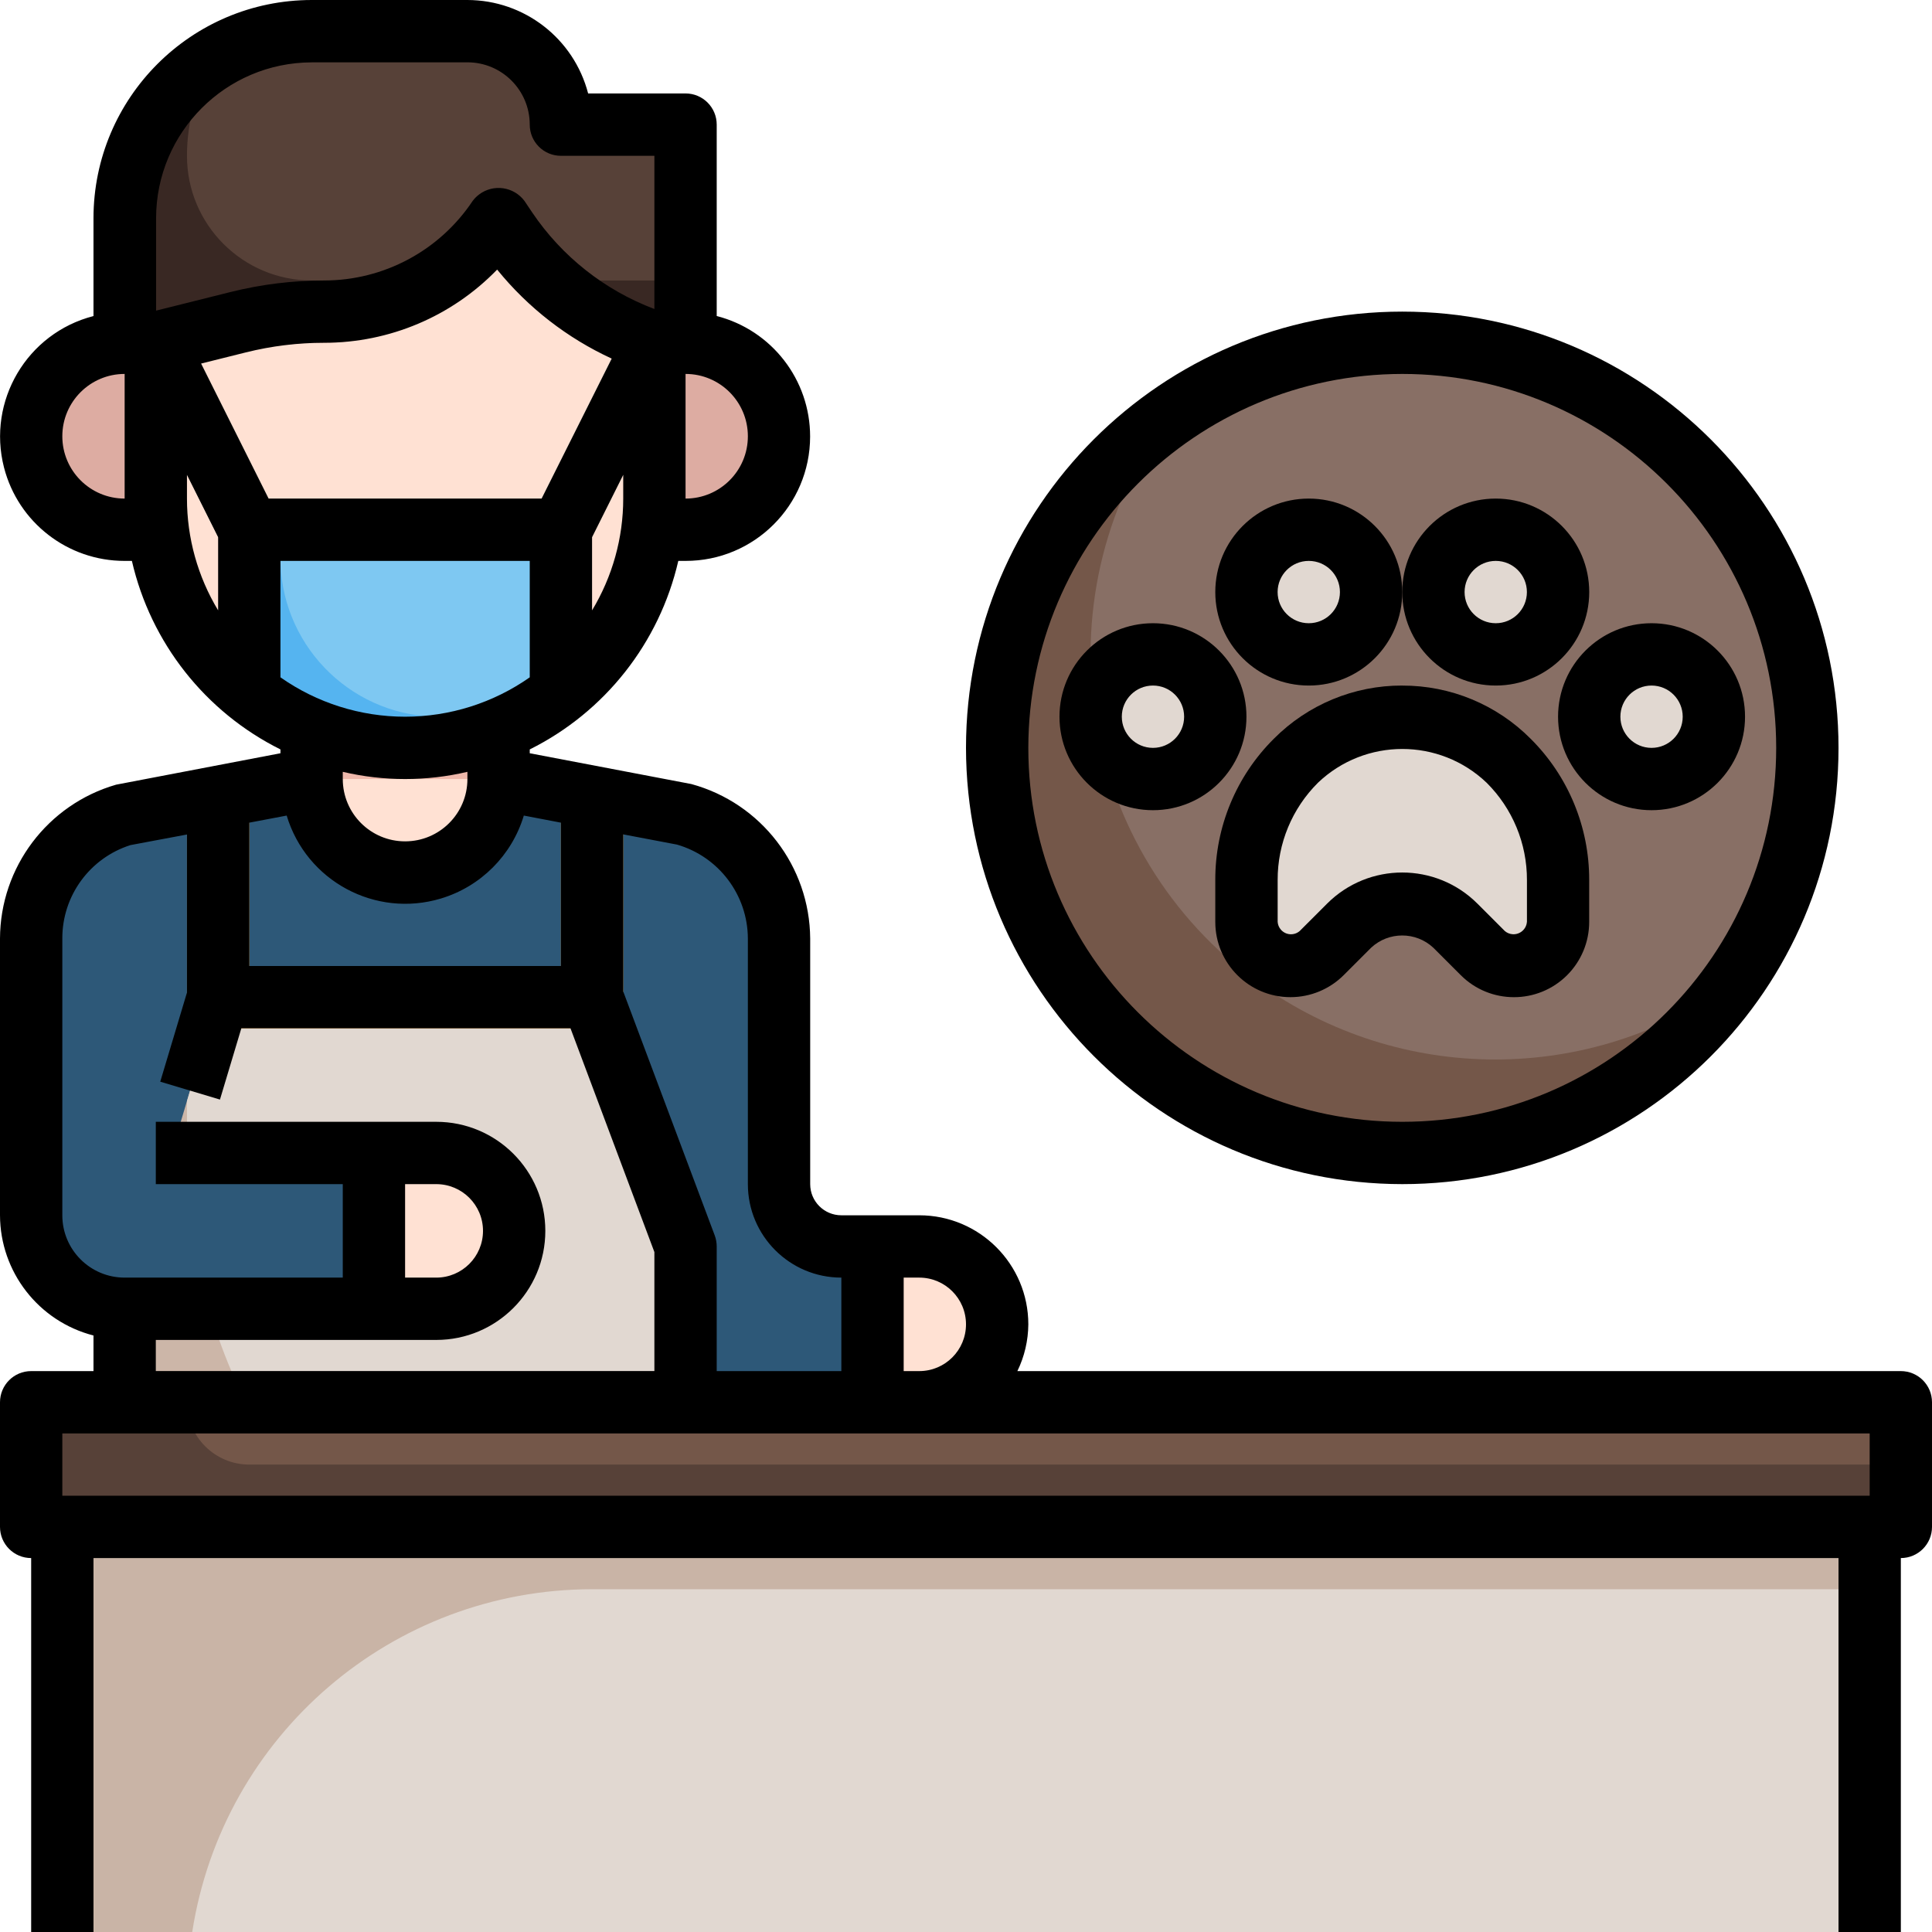
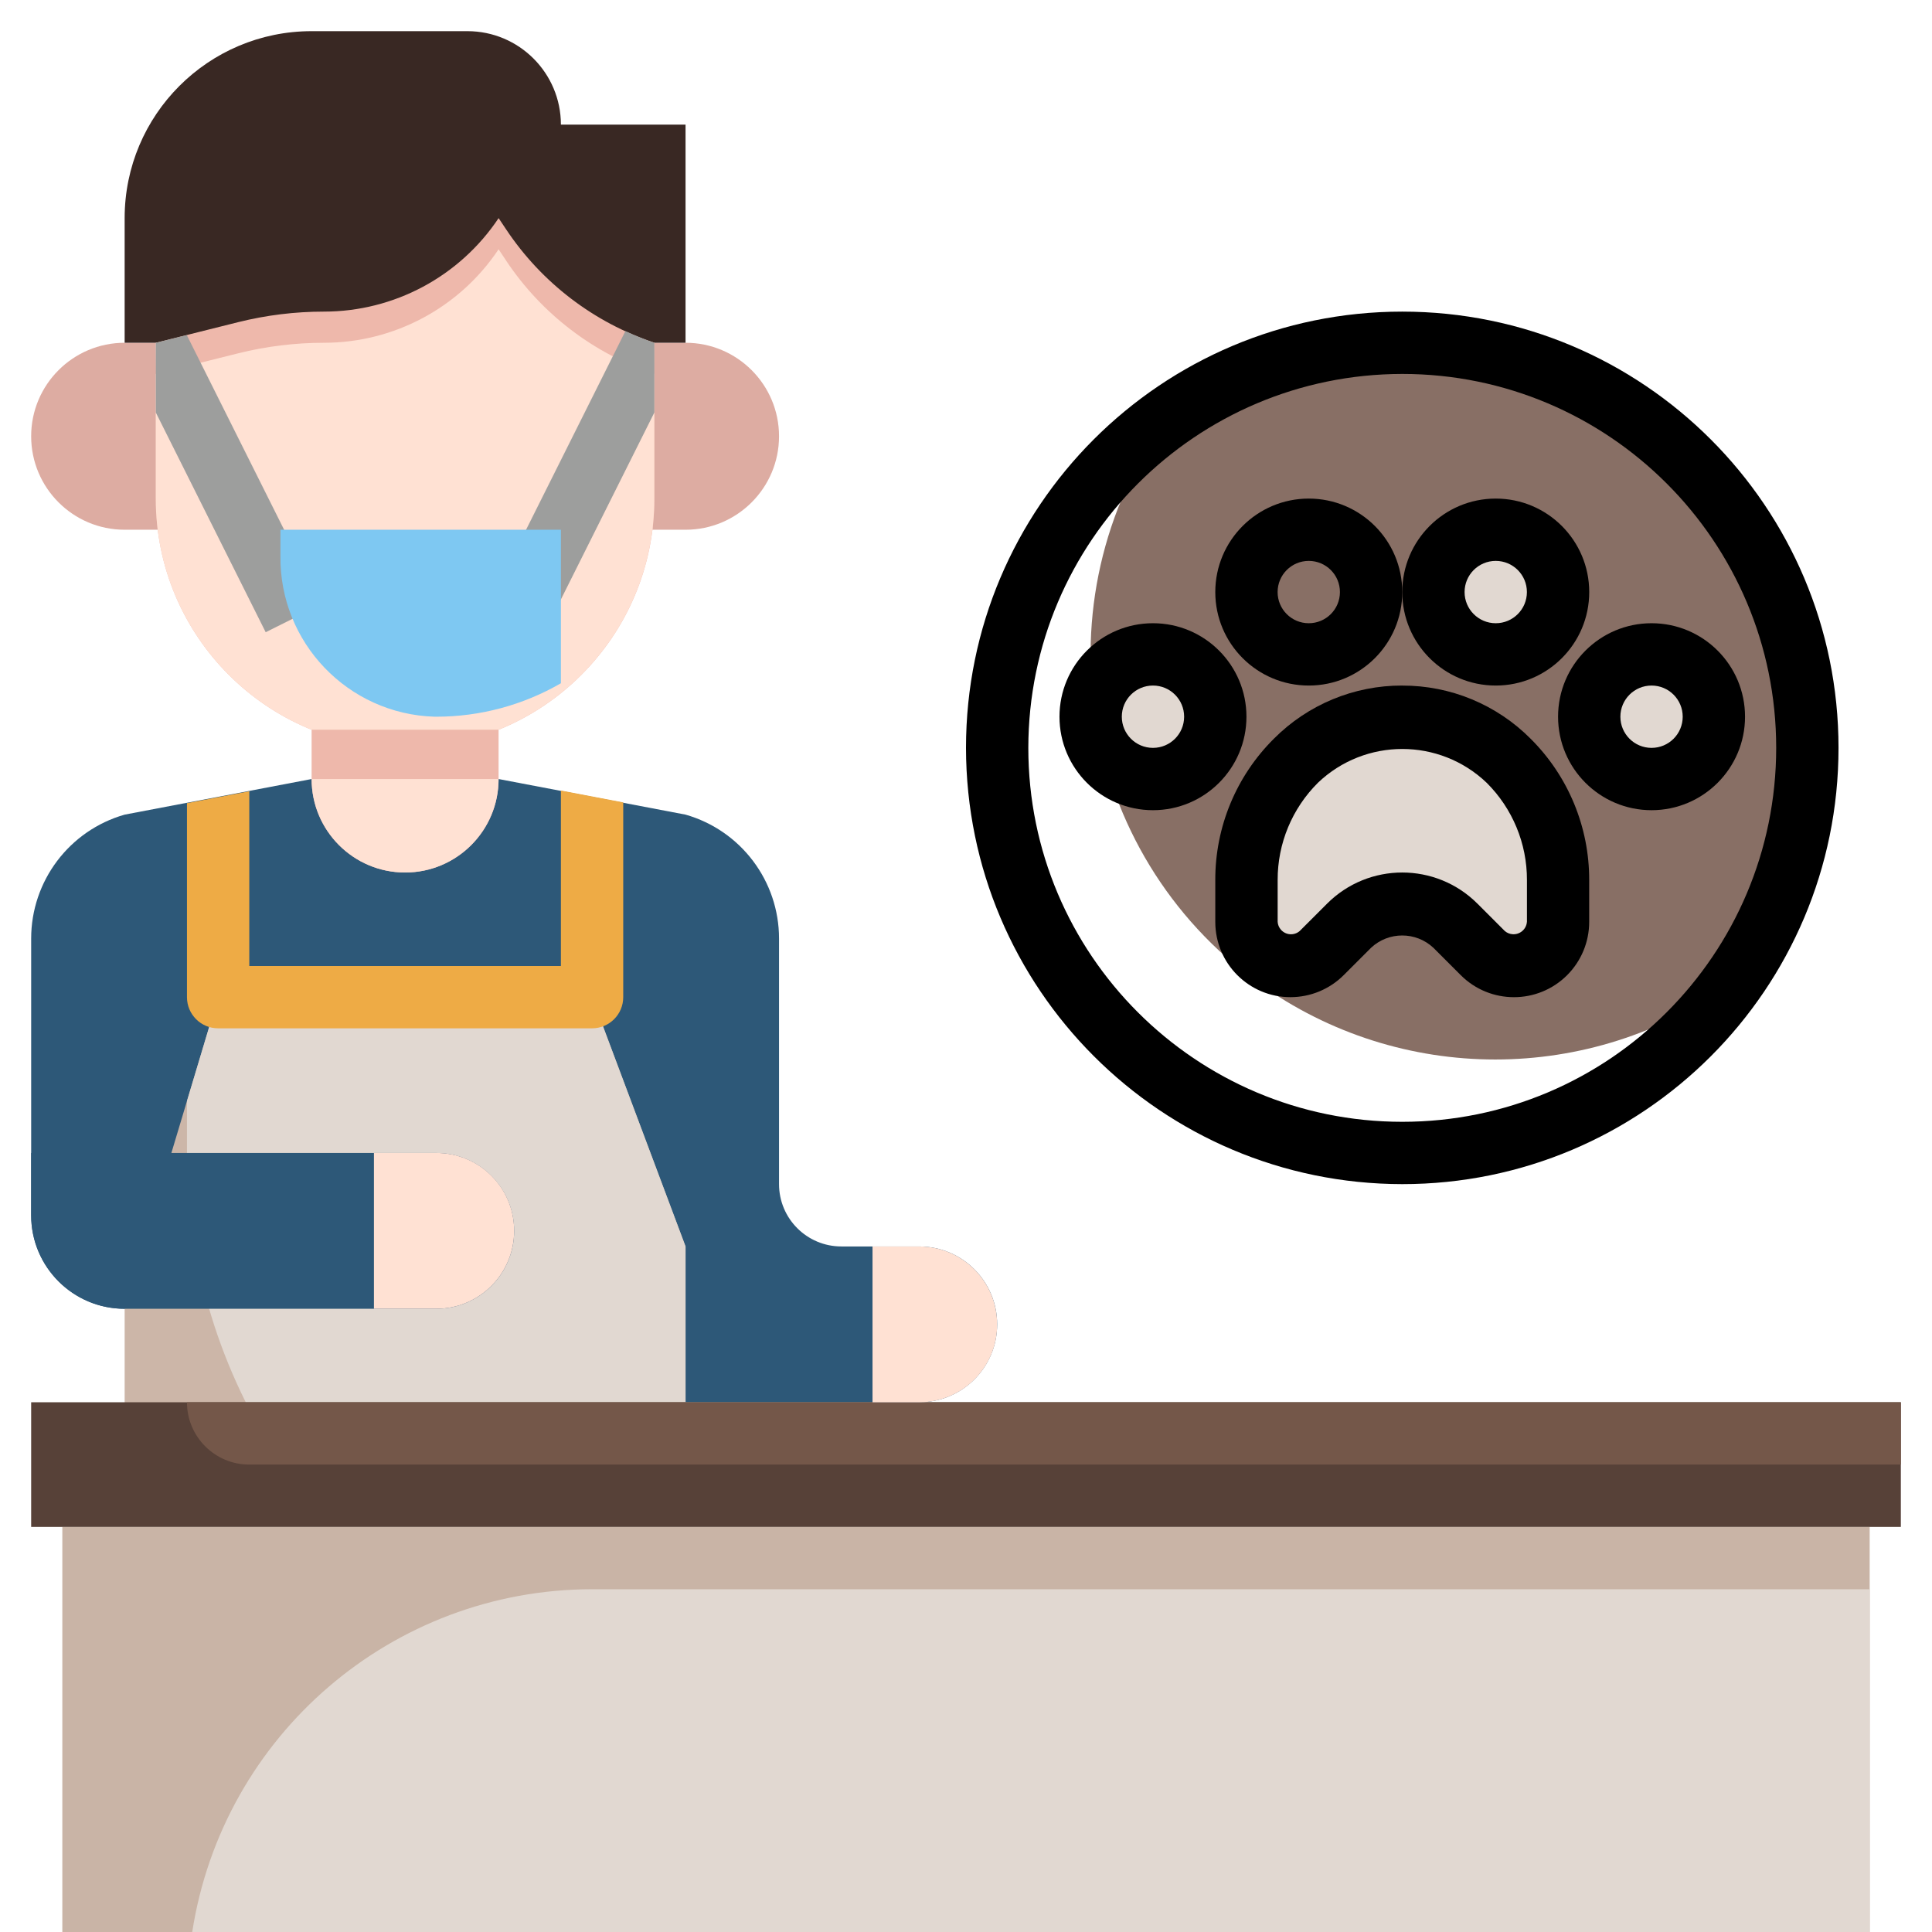
<svg xmlns="http://www.w3.org/2000/svg" id="Layer_1" data-name="Layer 1" viewBox="0 0 496 496">
  <defs>
    <style>      .cls-1 {        fill: #ddaca2;      }      .cls-1, .cls-2, .cls-3, .cls-4, .cls-5, .cls-6, .cls-7, .cls-8, .cls-9, .cls-10, .cls-11, .cls-12, .cls-13, .cls-14, .cls-15, .cls-16 {        stroke-width: 0px;      }      .cls-2 {        fill: #7ec8f2;      }      .cls-3 {        fill: #000;      }      .cls-4 {        fill: #745749;      }      .cls-5 {        fill: #2d5878;      }      .cls-6 {        fill: #eeb8ab;      }      .cls-7 {        fill: #9d9e9d;      }      .cls-8 {        fill: #eeab45;      }      .cls-9 {        fill: #55b4f0;      }      .cls-10 {        fill: #886f65;      }      .cls-11 {        fill: #392823;      }      .cls-12 {        fill: #574138;      }      .cls-13 {        fill: #ccb6a8;      }      .cls-14 {        fill: #ffe1d3;      }      .cls-15 {        fill: #e1d8d1;      }      .cls-16 {        fill: #c9b4a6;      }    </style>
  </defs>
  <g id="Layer_10" data-name="Layer 10">
    <path class="cls-16" d="M16,392v104h464v-104" />
    <path class="cls-15" d="M480,496v-88H152c-51.23.03-94.79,37.38-102.65,88h430.65Z" />
    <path class="cls-5" d="M236,320h-20c-8.84,0-16-7.16-16-16v-63.04c0-14.77-9.79-27.76-24-31.82l-48-9.14h-48l-48,9.14c-14.21,4.06-24,17.04-24,31.82v71.04c0,13.25,10.75,24,24,24h80c4.81-.02,9.46-1.79,13.06-4.98l50.94,28.98h60c11.05,0,20-8.95,20-20s-8.95-20-20-20Z" />
    <path class="cls-1" d="M168,88h8c13.25,0,24,10.75,24,24s-10.75,24-24,24h-8.5" />
    <path class="cls-1" d="M40,88h-8c-13.25,0-24,10.75-24,24s10.75,24,24,24h8.5" />
    <path class="cls-11" d="M32,88v-32c0-26.51,21.49-48,48-48h40c13.25,0,24,10.75,24,24h32v56" />
-     <path class="cls-12" d="M120,8h-40c-8.81,0-17.44,2.44-24.95,7.05-4.61,7.51-7.05,16.14-7.05,24.95,0,17.67,14.33,32,32,32h96v-40h-32c0-13.25-10.75-24-24-24Z" />
    <path class="cls-6" d="M168,88v40c0,35.35-28.65,64-64,64s-64-28.65-64-64v-40l21.18-5.3c7.19-1.79,14.57-2.7,21.98-2.7,18.02,0,34.85-9.01,44.85-24l1.97,2.95c9.1,13.64,22.48,23.86,38.03,29.05Z" />
    <path class="cls-14" d="M129.97,66.95l-1.97-2.95c-10,14.99-26.83,24-44.85,24-7.41,0-14.79.91-21.98,2.7l-21.18,5.3v32c0,35.35,28.65,64,64,64s64-28.65,64-64v-32c-15.55-5.19-28.94-15.41-38.03-29.05Z" />
    <path class="cls-6" d="M80,187.34v12.66c0,13.25,10.75,24,24,24s24-10.75,24-24v-12.66" />
    <path class="cls-7" d="M168,88c-2.53-.86-5.02-1.87-7.44-3l-36.16,72.31,14.31,7.16,29.29-58.58v-17.9Z" />
    <path class="cls-7" d="M40,88v17.9l28.21,56.41,14.31-7.15-34.57-69.14-7.95,1.98Z" />
-     <path class="cls-9" d="M144,136v42c-23.4,18.7-56.64,18.66-80-.08v-41.92h80Z" />
    <path class="cls-2" d="M72,142.67c-.3,22.26,17.3,40.64,39.54,41.33h.46c11.24,0,22.27-2.96,32-8.59v-39.41h-72v6.67Z" />
    <path class="cls-14" d="M104,224c13.25,0,24-10.75,24-24h-48c0,13.25,10.75,24,24,24Z" />
    <path class="cls-13" d="M176,376v-56l-24-64H56l-7.2,24-16.8,56v40h144Z" />
    <path class="cls-15" d="M176,320l-24-64H56l-7.2,24-.8,2.66v13.34c-.01,28.51,8.5,56.37,24.44,80h103.56v-56Z" />
    <path class="cls-5" d="M8,296v16c0,13.25,10.75,24,24,24h80c11.05,0,20-8.95,20-20s-8.95-20-20-20H40" />
    <path class="cls-14" d="M132,316c0,11.05-8.95,20-20,20h-16v-40h16c11.01-.04,19.96,8.86,20,19.87,0,.04,0,.09,0,.13Z" />
    <path class="cls-12" d="M8,360h480v32H8v-32Z" />
    <path class="cls-4" d="M64,376h424v-16H48c0,8.84,7.16,16,16,16Z" />
    <path class="cls-8" d="M144,202.95v45.05H64v-44.86l-16,3.05v49.81c0,4.42,3.58,8,8,8h96c4.42,0,8-3.58,8-8v-50l-16-3.05Z" />
    <path class="cls-14" d="M256,340c.04,11.01-8.86,19.96-19.87,20-.04,0-.09,0-.13,0h-12v-40h12c11.05,0,20,8.95,20,20Z" />
-     <circle class="cls-4" cx="360" cy="192" r="104" />
    <path class="cls-10" d="M360,88c-21.71,0-42.87,6.82-60.49,19.51-33.48,46.59-22.84,111.5,23.75,144.98,36.22,26.02,85.01,26.02,121.23,0,33.47-46.59,22.84-111.5-23.76-144.97-17.7-12.71-38.94-19.54-60.73-19.51h0Z" />
    <g>
      <path class="cls-15" d="M388.69,248c6.25,0,11.31-5.06,11.31-11.31h0v-10.75c0-11.49-4.56-22.5-12.69-30.62-7.24-7.24-17.07-11.31-27.31-11.31-10.24,0-20.07,4.07-27.31,11.31-8.13,8.12-12.69,19.14-12.69,30.62v10.74c0,6.25,5.06,11.32,11.31,11.32,3,0,5.88-1.19,8-3.31l7.03-7.03c3.62-3.62,8.53-5.66,13.66-5.66,5.12,0,10.03,2.03,13.66,5.66l7.03,7.03c2.12,2.12,5,3.31,8,3.31h0Z" />
-       <circle class="cls-15" cx="336" cy="152" r="16" />
      <circle class="cls-15" cx="384" cy="152" r="16" />
      <circle class="cls-15" cx="424" cy="184" r="16" />
      <circle class="cls-15" cx="296" cy="184" r="16" />
    </g>
-     <path class="cls-3" d="M488,352h-226.81c1.82-3.74,2.78-7.84,2.81-12,0-15.46-12.54-28-28-28h-20c-4.42,0-8-3.58-8-8v-63.04c-.13-18.57-12.59-34.78-30.5-39.67l-41.5-7.91v-.98c19.31-9.62,33.3-27.38,38.14-48.4h1.86c17.64.02,31.95-14.26,31.98-31.9.02-14.59-9.85-27.33-23.98-30.97v-49.14c0-4.42-3.58-8-8-8h-25.01C147.32,9.88,134.59.02,120,0h-40C49.09.04,24.04,25.09,24,56v25.14C6.92,85.53-3.36,102.94,1.03,120.02c3.64,14.13,16.38,23.99,30.97,23.98h1.86c4.84,21.02,18.83,38.78,38.14,48.4v.98l-42.2,8.07C12.2,206.54.06,222.64,0,240.96v71.04c.05,14.55,9.91,27.23,24,30.86v9.14H8c-4.42,0-8,3.58-8,8v32c0,4.42,3.58,8,8,8v96h16v-96h448v96h16v-96c4.42,0,8-3.58,8-8v-32c0-4.42-3.58-8-8-8h0ZM248,340c0,6.63-5.37,12-12,12h-4v-24h4c6.63,0,12,5.37,12,12ZM192,240.96v63.04c0,13.25,10.75,24,24,24v24h-32v-32c0-.96-.17-1.91-.5-2.81l-23.5-62.65v-40.33l13.8,2.62c10.75,3.11,18.16,12.94,18.2,24.13h0ZM64,211.2l9.6-1.82c5.05,16.81,22.77,26.35,39.58,21.3,10.22-3.07,18.22-11.07,21.3-21.3l9.52,1.82v36.8H64v-36.8ZM88,198.15c10.52,2.47,21.48,2.47,32,0v1.85c0,8.84-7.16,16-16,16s-16-7.16-16-16v-1.85ZM104,184c-11.45,0-22.63-3.53-32-10.11v-29.89h64v29.89c-9.37,6.58-20.55,10.11-32,10.11ZM139.06,128h-70.11l-17.33-34.66,11.5-2.87c6.57-1.64,13.32-2.47,20.09-2.47,16.74.02,32.78-6.76,44.42-18.79,7.93,9.78,18,17.6,29.43,22.86l-18,35.93ZM152,156.7v-18.81l8-16v6.11c0,10.12-2.77,20.04-8,28.7ZM192,112c0,8.84-7.16,16-16,16v-32c8.84,0,16,7.16,16,16ZM80,16h40c8.84,0,16,7.16,16,16,0,4.42,3.58,8,8,8h24v39.33c-12.77-4.82-23.74-13.48-31.38-24.8l-1.97-2.94c-2.75-3.68-7.96-4.43-11.63-1.68-.64.48-1.2,1.04-1.68,1.68-8.5,12.76-22.81,20.42-38.14,20.42-8.07,0-16.1.99-23.93,2.94l-19.2,4.8v-23.74c.03-22.05,17.88-39.93,39.93-40ZM16,112c0-8.84,7.16-16,16-16v32c-8.84,0-16-7.16-16-16ZM48,128v-6.11l8,16v18.81c-5.23-8.66-8-18.58-8-28.7ZM40,344h72c15.46,0,28-12.54,28-28s-12.54-28-28-28H40v16h48v24H32c-8.84,0-16-7.16-16-16v-71.04c-.04-10.96,7.04-20.68,17.5-24l14.5-2.72v40.58l-6.86,22.88,15.33,4.59,5.49-18.3h84.5l21.54,57.45v30.55H40v-8ZM112,304c6.63,0,12,5.37,12,12s-5.37,12-12,12h-8v-24h8ZM16,368h464v16H16v-16Z" />
    <path class="cls-3" d="M360,176c-12.37-.04-24.24,4.88-32.97,13.66-9.66,9.6-15.07,22.66-15.03,36.28v10.74c0,10.67,8.64,19.32,19.3,19.32,5.13,0,10.05-2.04,13.67-5.66l7.02-7.02c4.5-4.21,11.5-4.21,16,0l7.03,7.03c7.54,7.54,19.77,7.54,27.31,0,3.62-3.62,5.66-8.53,5.66-13.66v-10.74c.04-13.61-5.37-26.68-15.02-36.28-8.72-8.78-20.6-13.7-32.98-13.66h0ZM392,236.69c-.15,1.89-1.81,3.3-3.71,3.15-.72-.06-1.4-.34-1.95-.81l-7.03-7.03c-10.67-10.67-27.96-10.67-38.62,0l-7.02,7.02c-1.44,1.24-3.6,1.08-4.84-.36-.48-.56-.77-1.25-.82-1.99v-10.74c-.03-9.37,3.7-18.36,10.34-24.97,12.12-11.57,31.2-11.57,43.32,0,6.64,6.61,10.37,15.6,10.34,24.98v10.74Z" />
    <path class="cls-3" d="M336,176c13.25,0,24-10.75,24-24s-10.75-24-24-24-24,10.75-24,24,10.75,24,24,24ZM336,144c4.42,0,8,3.58,8,8s-3.58,8-8,8-8-3.58-8-8,3.58-8,8-8Z" />
    <path class="cls-3" d="M384,176c13.25,0,24-10.75,24-24s-10.75-24-24-24-24,10.75-24,24,10.75,24,24,24ZM384,144c4.42,0,8,3.58,8,8s-3.58,8-8,8-8-3.58-8-8,3.58-8,8-8Z" />
    <path class="cls-3" d="M400,184c0,13.25,10.75,24,24,24s24-10.75,24-24-10.75-24-24-24-24,10.75-24,24ZM424,176c4.42,0,8,3.58,8,8s-3.58,8-8,8-8-3.58-8-8,3.58-8,8-8Z" />
    <path class="cls-3" d="M320,184c0-13.25-10.75-24-24-24s-24,10.75-24,24,10.75,24,24,24,24-10.75,24-24ZM288,184c0-4.42,3.58-8,8-8s8,3.58,8,8-3.58,8-8,8-8-3.58-8-8Z" />
    <path class="cls-3" d="M360,304c61.86,0,112-50.14,112-112s-50.14-112-112-112-112,50.14-112,112c.07,61.83,50.17,111.93,112,112ZM360,96c53.02,0,96,42.98,96,96s-42.98,96-96,96-96-42.98-96-96c.06-53,43-95.94,96-96Z" />
  </g>
</svg>